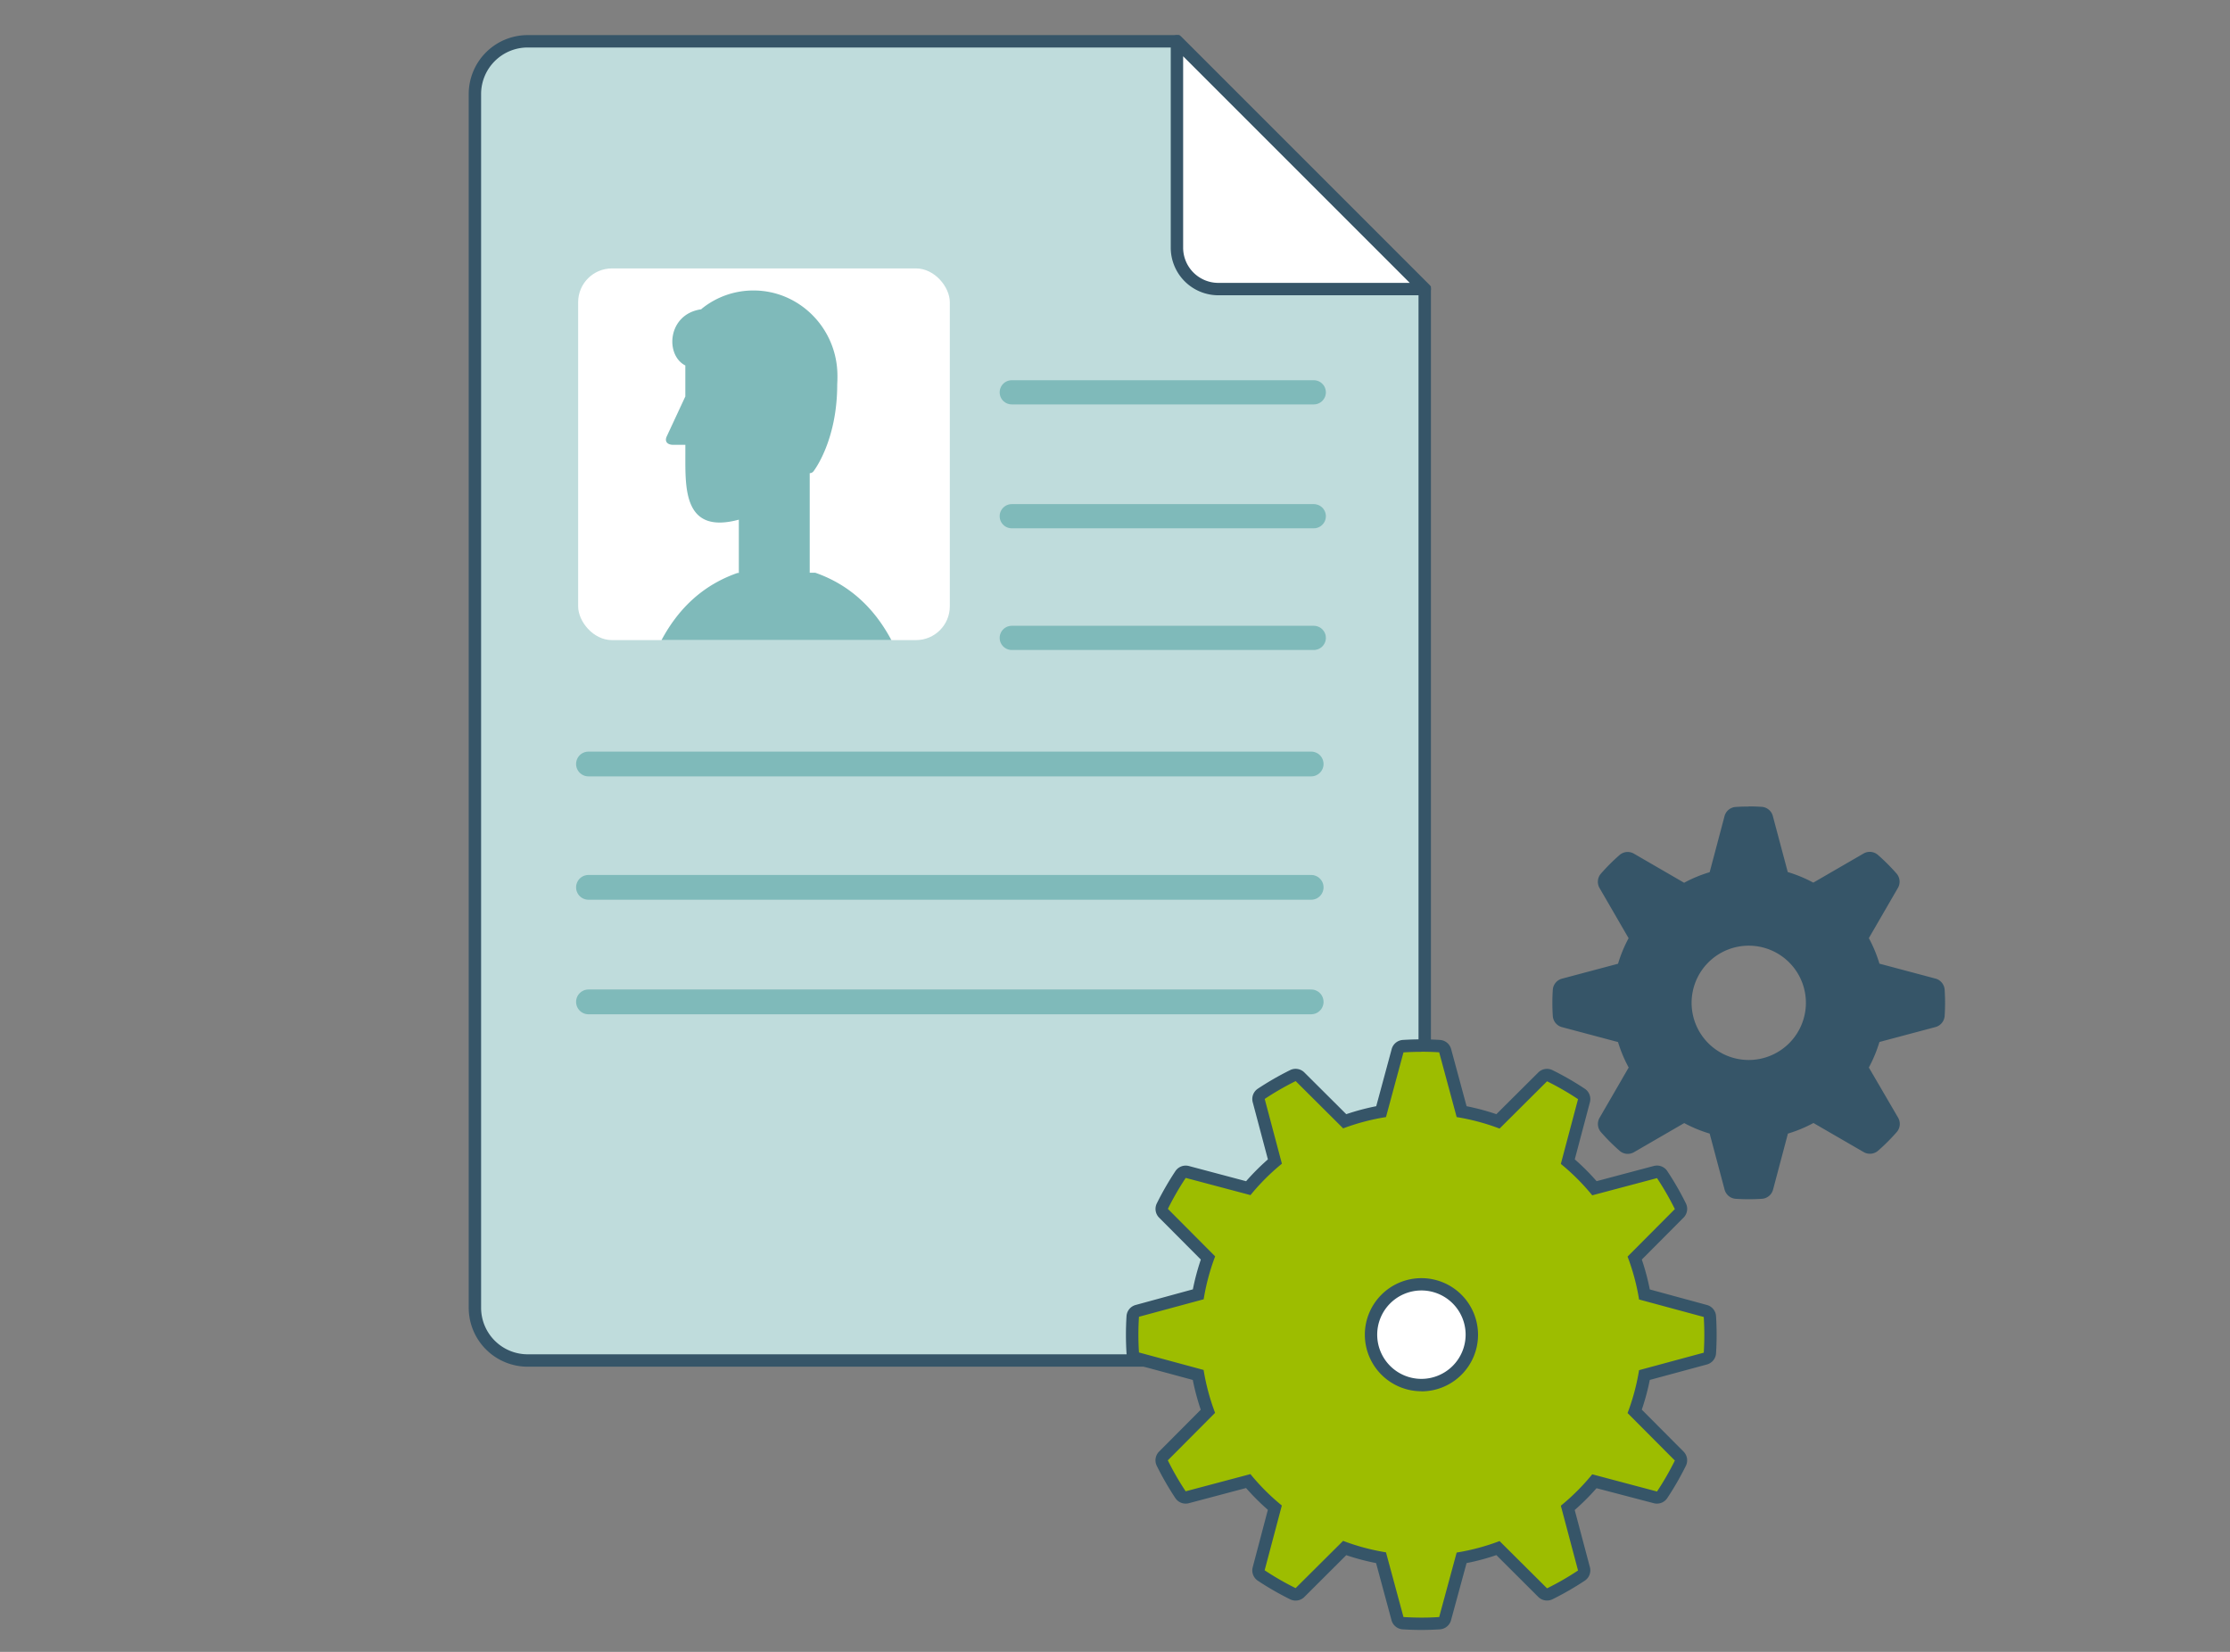
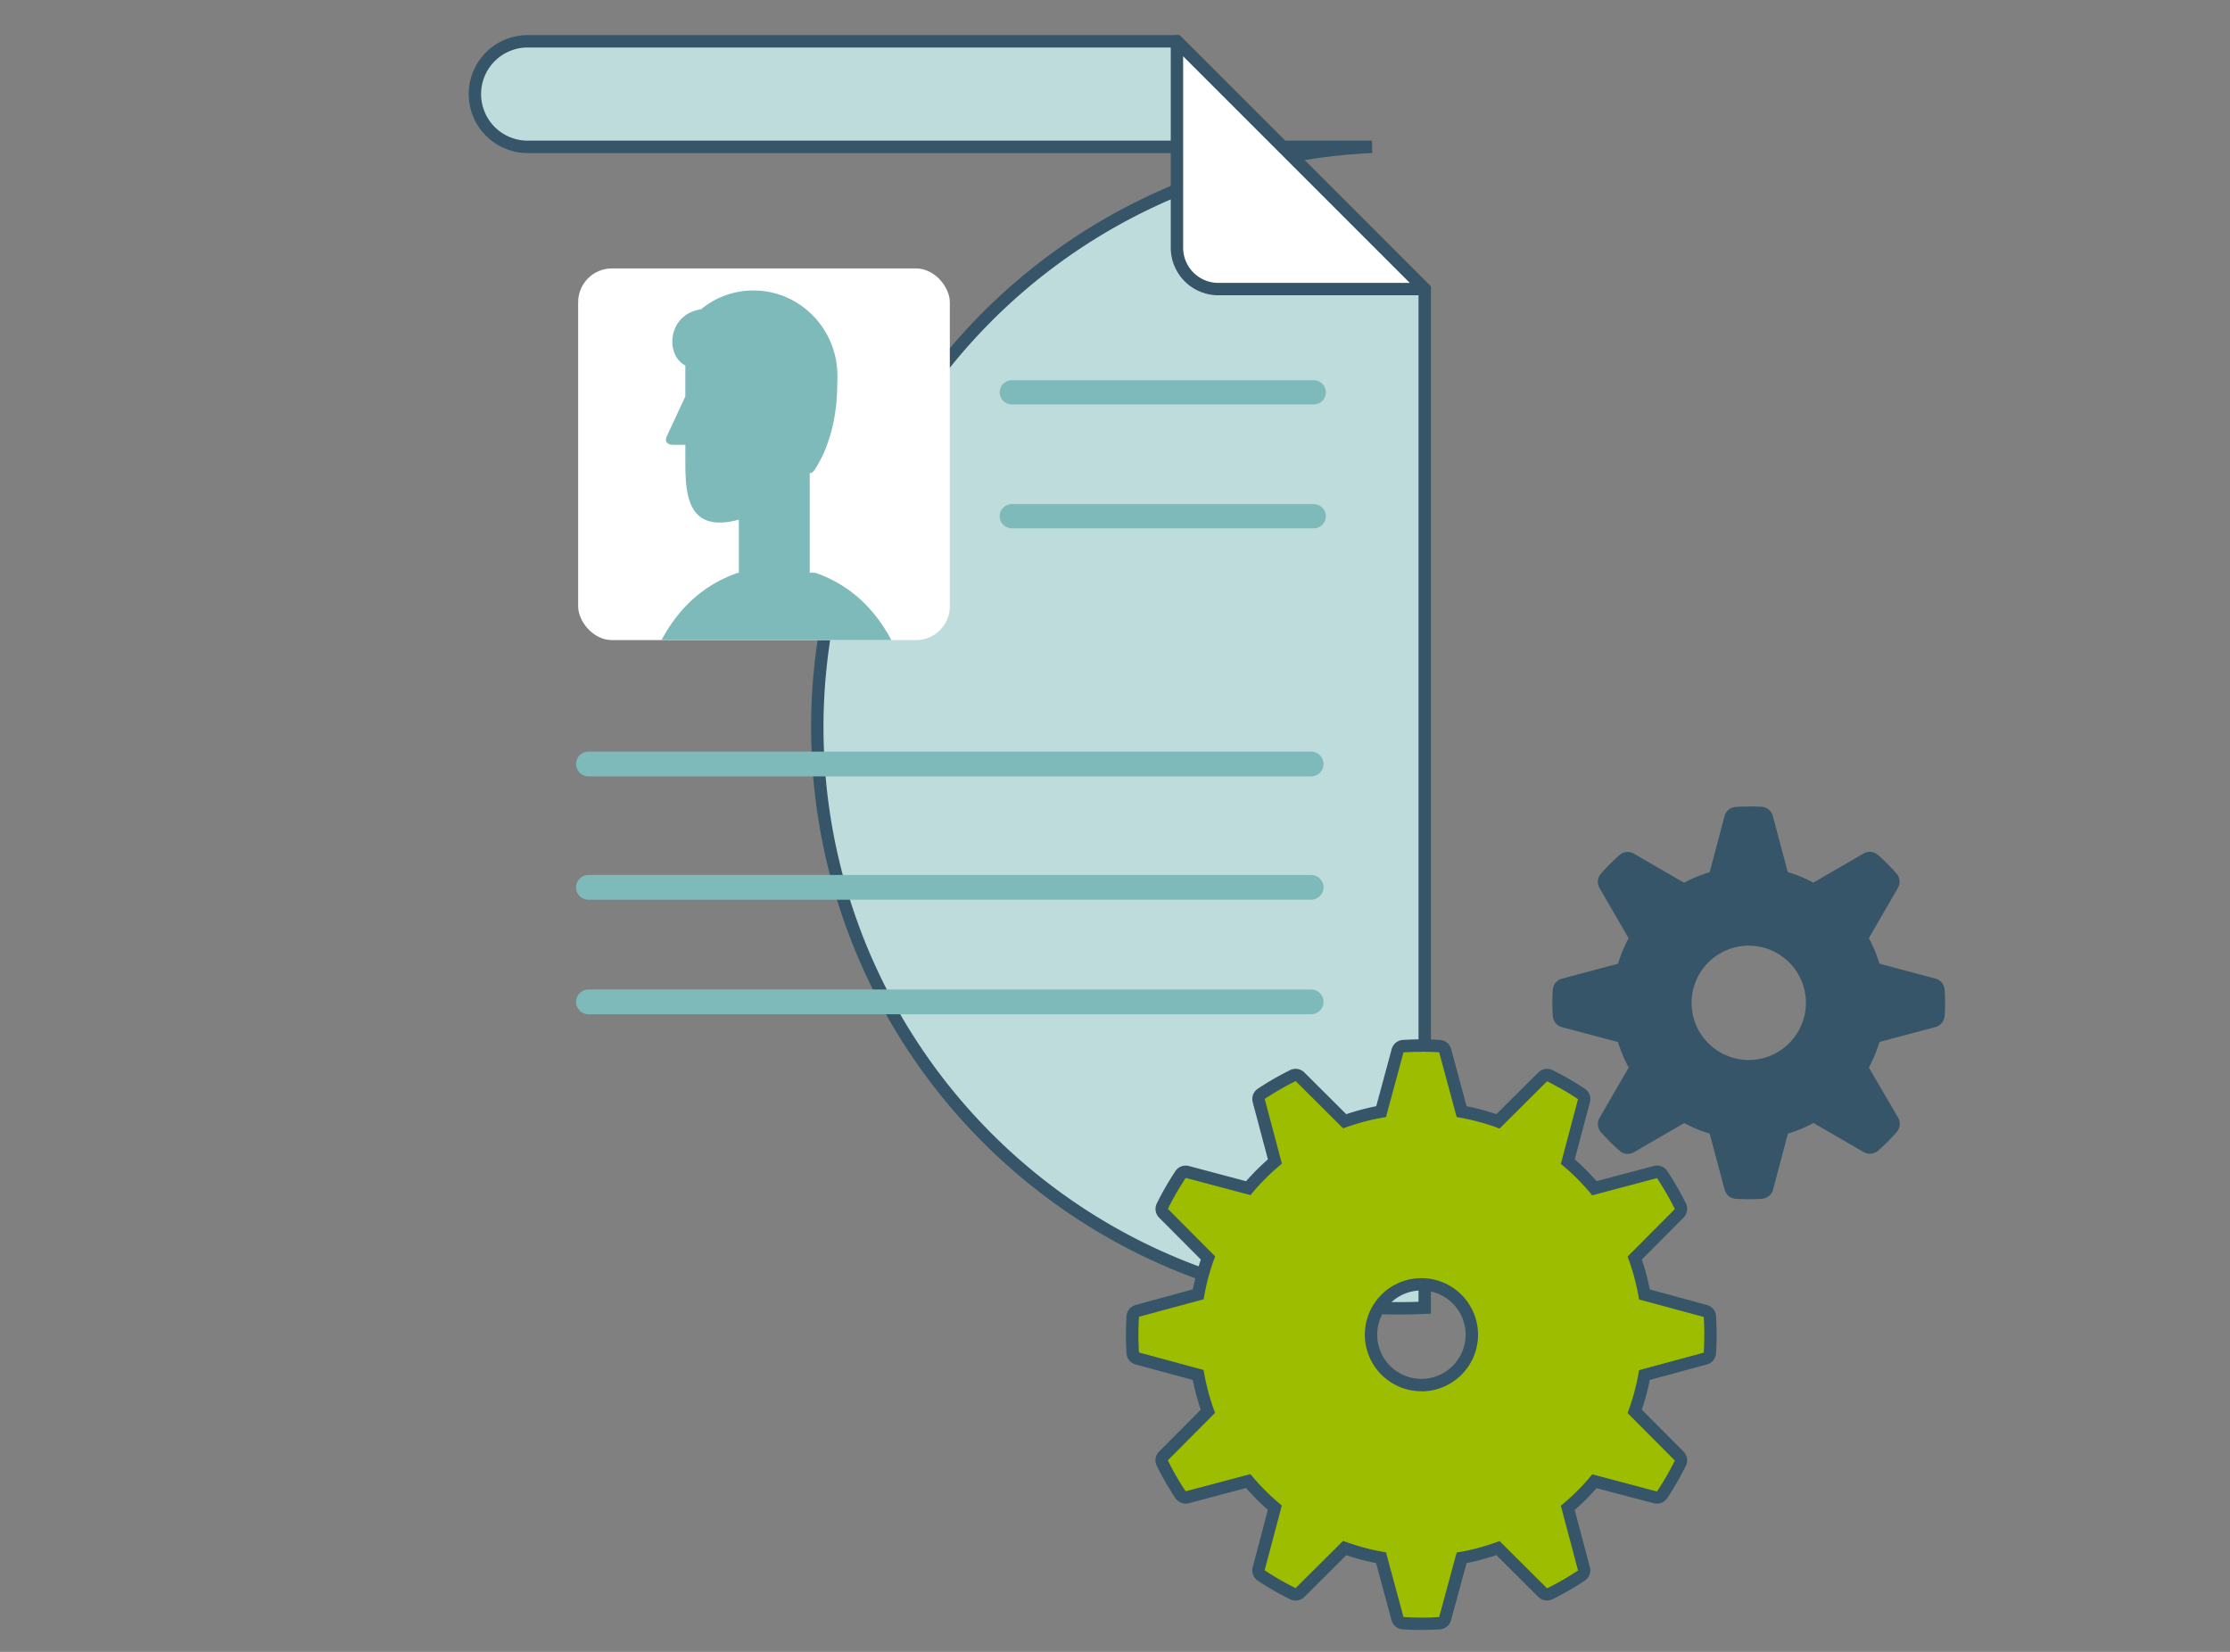
<svg xmlns="http://www.w3.org/2000/svg" viewBox="0 0 1080 800">
  <rect x="0" y="0" width="1080" height="800" fill="#808080" stroke="none" />
  <defs>
    <clipPath id="clip-path">
      <rect x="280" y="130" width="180" height="180" style="fill:none" />
    </clipPath>
  </defs>
  <title>Zeichenfläche 2</title>
  <g id="Ebene_16" data-name="Ebene 16">
-     <path d="M255.56,20A25.56,25.56,0,0,0,230,45.56V633.33a25.56,25.56,0,0,0,25.56,25.56H664.44A25.56,25.56,0,0,0,690,633.33V140L570,20Z" style="fill:#bfdcdc;stroke:#365568;stroke-miterlimit:10;stroke-width:6px" />
+     <path d="M255.56,20A25.56,25.56,0,0,0,230,45.56a25.56,25.56,0,0,0,25.56,25.56H664.44A25.56,25.56,0,0,0,690,633.33V140L570,20Z" style="fill:#bfdcdc;stroke:#365568;stroke-miterlimit:10;stroke-width:6px" />
    <path d="M590,140H690L570,20V120A20.06,20.06,0,0,0,590,140Z" style="fill:#fff;stroke:#365568;stroke-linejoin:round;stroke-width:6px" />
    <line x1="285" y1="370" x2="635" y2="370" style="fill:#fff;stroke:#7fbaba;stroke-linecap:round;stroke-miterlimit:10;stroke-width:12px" />
    <line x1="285" y1="429.74" x2="635" y2="429.74" style="fill:#fff;stroke:#7fbaba;stroke-linecap:round;stroke-miterlimit:10;stroke-width:12px" />
    <line x1="490" y1="250" x2="636.27" y2="250" style="fill:#fff;stroke:#7fbaba;stroke-linecap:round;stroke-miterlimit:10;stroke-width:11.712px" />
-     <line x1="490" y1="308.93" x2="636.27" y2="308.93" style="fill:#fff;stroke:#7fbaba;stroke-linecap:round;stroke-miterlimit:10;stroke-width:11.712px" />
    <line x1="490" y1="190" x2="636.27" y2="190" style="fill:#fff;stroke:#7fbaba;stroke-linecap:round;stroke-miterlimit:10;stroke-width:11.712px" />
    <line x1="285" y1="485.21" x2="635" y2="485.21" style="fill:#fff;stroke:#7fbaba;stroke-linecap:round;stroke-miterlimit:10;stroke-width:12px" />
-     <circle cx="684.08" cy="654.58" r="43.5" style="fill:#fff;stroke:#9dbd00;stroke-linejoin:round;stroke-width:6px" />
    <path d="M688.36,786.41c-2.94,0-5.91-.1-8.84-.28a3,3,0,0,1-2.7-2.21l-8-29.48a109.34,109.34,0,0,1-17.62-4.73l-21.65,21.55a3,3,0,0,1-2.11.87,3,3,0,0,1-1.34-.31,141.8,141.8,0,0,1-15.3-8.83,3,3,0,0,1-1.23-3.27l7.84-29.51a108.48,108.48,0,0,1-12.9-12.91L575,725.14a3,3,0,0,1-.77.1,3,3,0,0,1-2.5-1.33,140.85,140.85,0,0,1-8.83-15.3,3,3,0,0,1,.56-3.45L585,683.52a110.78,110.78,0,0,1-4.73-17.63l-29.48-8a3,3,0,0,1-2.21-2.7,140.78,140.78,0,0,1,0-17.67,3,3,0,0,1,2.21-2.71l29.48-8A110.78,110.78,0,0,1,585,609.25l-21.55-21.64a3,3,0,0,1-.56-3.45,140.85,140.85,0,0,1,8.83-15.3,3,3,0,0,1,2.5-1.34,3,3,0,0,1,.77.1l29.52,7.84a109.14,109.14,0,0,1,12.9-12.9l-7.84-29.51a3,3,0,0,1,1.23-3.27,141.18,141.18,0,0,1,15.3-8.84,3,3,0,0,1,1.34-.31,3,3,0,0,1,2.11.88l21.65,21.54a110.35,110.35,0,0,1,17.62-4.72l8-29.48a3,3,0,0,1,2.7-2.21c2.93-.19,5.9-.28,8.84-.28s5.9.09,8.83.28a3,3,0,0,1,2.71,2.21l8,29.48a110.92,110.92,0,0,1,17.62,4.72l21.64-21.54a3,3,0,0,1,3.45-.57,142.59,142.59,0,0,1,15.3,8.84,3,3,0,0,1,1.24,3.27l-7.84,29.51a110.68,110.68,0,0,1,12.9,12.9l29.51-7.84a3,3,0,0,1,.77-.1,3,3,0,0,1,2.5,1.34,140.93,140.93,0,0,1,8.84,15.3,3,3,0,0,1-.57,3.45l-21.54,21.64a109.7,109.7,0,0,1,4.72,17.63l29.48,8a3,3,0,0,1,2.21,2.71,140.78,140.78,0,0,1,0,17.67,3,3,0,0,1-2.21,2.7l-29.48,8a109.7,109.7,0,0,1-4.72,17.63l21.54,21.64a3,3,0,0,1,.57,3.45,142.59,142.59,0,0,1-8.84,15.3,3,3,0,0,1-2.5,1.33,3,3,0,0,1-.77-.1l-29.51-7.84a110,110,0,0,1-12.9,12.91l7.84,29.51a3,3,0,0,1-1.24,3.27,139.9,139.9,0,0,1-15.3,8.83,3,3,0,0,1-1.33.31,3,3,0,0,1-2.12-.87l-21.64-21.55a109.89,109.89,0,0,1-17.62,4.73l-8,29.48a3,3,0,0,1-2.71,2.21C694.26,786.31,691.29,786.41,688.36,786.41Zm0-164.43a24.41,24.41,0,1,0,24.4,24.4A24.44,24.44,0,0,0,688.36,622Z" style="fill:#9dbd00;fill-rule:evenodd" />
    <path d="M688.36,509.36q4.32,0,8.64.27L705.47,541a106.62,106.62,0,0,1,20.78,5.57l23-22.9a137.46,137.46,0,0,1,15,8.65l-8.33,31.36a107.19,107.19,0,0,1,15.21,15.21l31.37-8.33a138.33,138.33,0,0,1,8.64,15l-22.9,23a106.62,106.62,0,0,1,5.57,20.78l31.33,8.47a138.54,138.54,0,0,1,0,17.29l-31.33,8.47a106.72,106.72,0,0,1-5.57,20.77l22.9,23a136.44,136.44,0,0,1-8.64,15l-31.37-8.33a106.67,106.67,0,0,1-15.21,15.21l8.33,31.37a137.38,137.38,0,0,1-15,8.64l-23-22.89a106.6,106.6,0,0,1-20.78,5.56L697,783.13q-4.32.29-8.64.28t-8.65-.28l-8.47-31.33a106.69,106.69,0,0,1-20.77-5.56l-23,22.89a136.44,136.44,0,0,1-15-8.64l8.33-31.37a106.15,106.15,0,0,1-15.21-15.21l-31.37,8.33a136.44,136.44,0,0,1-8.64-15l22.89-23a106.69,106.69,0,0,1-5.56-20.77L551.61,655a134.8,134.8,0,0,1,0-17.29l31.33-8.47a106.6,106.6,0,0,1,5.56-20.78l-22.89-23a138.33,138.33,0,0,1,8.64-15l31.37,8.33a106.67,106.67,0,0,1,15.21-15.21l-8.33-31.36a136.52,136.52,0,0,1,15-8.65l23,22.9A106.72,106.72,0,0,1,671.24,541l8.47-31.33q4.32-.27,8.65-.27m0,164.43A27.41,27.41,0,1,0,661,646.38a27.42,27.42,0,0,0,27.41,27.41m0-170.43c-3,0-6,.1-9,.28a6,6,0,0,0-5.41,4.43l-7.48,27.66A114.59,114.59,0,0,0,652,539.6L631.7,519.38a6,6,0,0,0-6.9-1.12,143.62,143.62,0,0,0-15.63,9,6,6,0,0,0-2.47,6.54l7.35,27.69a114.51,114.51,0,0,0-10.56,10.57l-27.7-7.36a6.26,6.26,0,0,0-1.54-.2,6,6,0,0,0-5,2.68,143.37,143.37,0,0,0-9,15.63,6,6,0,0,0,1.12,6.9L581.57,610a113.65,113.65,0,0,0-3.86,14.43L550,632a6,6,0,0,0-4.42,5.41,143,143,0,0,0,0,18,6,6,0,0,0,4.42,5.41l27.67,7.48a114.55,114.55,0,0,0,3.86,14.43L561.35,703a6,6,0,0,0-1.12,6.9,144.32,144.32,0,0,0,9,15.63,6,6,0,0,0,5,2.67,5.82,5.82,0,0,0,1.54-.2l27.7-7.35a114.4,114.4,0,0,0,10.56,10.56L606.7,759a6,6,0,0,0,2.47,6.54,145.28,145.28,0,0,0,15.63,9,6,6,0,0,0,6.9-1.12L652,753.17A112.88,112.88,0,0,0,666.44,757l7.48,27.67a6,6,0,0,0,5.41,4.42c3,.19,6,.29,9,.29s6-.1,9-.29a6,6,0,0,0,5.41-4.42L710.27,757a112,112,0,0,0,14.43-3.86L745,773.39a6,6,0,0,0,6.9,1.12,143.37,143.37,0,0,0,15.63-9A6,6,0,0,0,770,759l-7.36-27.7a113.28,113.28,0,0,0,10.57-10.56L800.92,728a5.89,5.89,0,0,0,1.55.2,6,6,0,0,0,5-2.67,142.68,142.68,0,0,0,9-15.63,6,6,0,0,0-1.12-6.9l-20.22-20.31A112.92,112.92,0,0,0,799,668.3l27.66-7.48a6,6,0,0,0,4.43-5.41,146.9,146.9,0,0,0,0-18,6,6,0,0,0-4.43-5.41L799,624.47A112,112,0,0,0,795.14,610l20.22-20.31a6,6,0,0,0,1.12-6.9,141.75,141.75,0,0,0-9-15.63,6,6,0,0,0-5-2.68,6.34,6.34,0,0,0-1.55.2l-27.69,7.36a114.62,114.62,0,0,0-10.57-10.57L770,533.82a6,6,0,0,0-2.48-6.54,141.75,141.75,0,0,0-15.63-9,6,6,0,0,0-6.9,1.12L724.7,539.6a113.69,113.69,0,0,0-14.43-3.87l-7.48-27.66a6,6,0,0,0-5.41-4.43c-3-.18-6-.28-9-.28Zm0,164.43a21.41,21.41,0,1,1,21.4-21.41,21.43,21.43,0,0,1-21.4,21.41Z" style="fill:#365568" />
    <path d="M846.94,577.75c-2,0-4.11-.06-6.14-.2a3,3,0,0,1-2.7-2.22l-7.67-28.79a62.94,62.94,0,0,1-14.86-6.16l-25.78,14.94a3,3,0,0,1-3.48-.34,93.57,93.57,0,0,1-8.68-8.68,3,3,0,0,1-.34-3.48L792.23,517a62.94,62.94,0,0,1-6.16-14.86l-28.79-7.67a3,3,0,0,1-2.22-2.7,93,93,0,0,1,0-12.27,3,3,0,0,1,2.22-2.7l28.79-7.67a63.11,63.11,0,0,1,6.16-14.86l-14.94-25.78a3,3,0,0,1,.34-3.48,93.57,93.57,0,0,1,8.68-8.68,3,3,0,0,1,3.48-.34L815.57,431a63.11,63.11,0,0,1,14.86-6.16L838.1,396a3,3,0,0,1,2.7-2.22c2-.13,4.1-.2,6.14-.2s4.1.07,6.13.2a3,3,0,0,1,2.7,2.22l7.67,28.79A62.76,62.76,0,0,1,878.3,431L904.08,416a3,3,0,0,1,3.48.34,93.57,93.57,0,0,1,8.68,8.68,3,3,0,0,1,.34,3.48l-14.93,25.78a63.08,63.08,0,0,1,6.15,14.86l28.79,7.67a3,3,0,0,1,2.22,2.7,93,93,0,0,1,0,12.27,3,3,0,0,1-2.22,2.7l-28.79,7.67A62.91,62.91,0,0,1,901.65,517l14.93,25.78a3,3,0,0,1-.34,3.48,93.57,93.57,0,0,1-8.68,8.68,3,3,0,0,1-3.48.34L878.3,540.38a62.76,62.76,0,0,1-14.86,6.16l-7.67,28.79a3,3,0,0,1-2.7,2.22C851,577.69,849,577.75,846.94,577.75Zm0-122.75a30.68,30.68,0,1,0,30.67,30.68A30.71,30.71,0,0,0,846.94,455Z" style="fill:#365568;fill-rule:evenodd" />
    <path d="M846.94,396.6c2,0,4,.06,5.94.2L861,427.28a60.35,60.35,0,0,1,17.29,7.16l27.3-15.81A88.69,88.69,0,0,1,914,427l-15.81,27.3a60.23,60.23,0,0,1,7.16,17.29l30.49,8.12a90.42,90.42,0,0,1,0,11.87l-30.49,8.13A60.17,60.17,0,0,1,898.17,517L914,544.33a89.78,89.78,0,0,1-8.39,8.39l-27.3-15.81A60.35,60.35,0,0,1,861,544.07l-8.12,30.49q-3,.2-5.94.19t-5.94-.19l-8.12-30.49a60.23,60.23,0,0,1-17.29-7.16l-27.3,15.81a89.89,89.89,0,0,1-8.4-8.39L795.71,517a59.92,59.92,0,0,1-7.17-17.28l-30.48-8.13a87.07,87.07,0,0,1,0-11.87l30.48-8.12a60,60,0,0,1,7.17-17.29L779.89,427a88.8,88.8,0,0,1,8.4-8.4l27.3,15.81a60.23,60.23,0,0,1,17.29-7.16L841,396.8c2-.14,4-.2,5.94-.2m0,122.75a33.68,33.68,0,1,0-33.68-33.67,33.69,33.69,0,0,0,33.68,33.67m0-128.75c-2.11,0-4.24.07-6.34.21a6,6,0,0,0-5.4,4.44L828,422.4a65.17,65.17,0,0,0-12.37,5.12l-24.3-14.08a6,6,0,0,0-7,.67,96.13,96.13,0,0,0-9,9,6,6,0,0,0-.67,6.95l14.08,24.31a65.82,65.82,0,0,0-5.12,12.37l-27.15,7.23a6,6,0,0,0-4.44,5.4,95.66,95.66,0,0,0,0,12.67,6,6,0,0,0,4.44,5.4l27.15,7.23A65.82,65.82,0,0,0,788.78,517L774.7,541.32a6,6,0,0,0,.67,7,97.25,97.25,0,0,0,9,9,6,6,0,0,0,7,.67l24.3-14.08A65.86,65.86,0,0,0,828,549l7.23,27.14a6,6,0,0,0,5.4,4.44c2.1.14,4.23.21,6.34.21s4.23-.07,6.33-.21a6,6,0,0,0,5.4-4.44L865.9,549a65.86,65.86,0,0,0,12.37-5.13l24.31,14.08a5.88,5.88,0,0,0,3,.81,6,6,0,0,0,4-1.48,97.14,97.14,0,0,0,9-9,6,6,0,0,0,.68-7L905.09,517a65.86,65.86,0,0,0,5.13-12.37l27.14-7.23a6,6,0,0,0,4.44-5.4,95.66,95.66,0,0,0,0-12.67,6,6,0,0,0-4.44-5.4l-27.14-7.23a65.86,65.86,0,0,0-5.13-12.37L919.18,430a6,6,0,0,0-.68-6.95,96,96,0,0,0-9-9,6,6,0,0,0-7-.67l-24.31,14.08a65.17,65.17,0,0,0-12.37-5.12l-7.23-27.15a6,6,0,0,0-5.4-4.44c-2.1-.14-4.23-.21-6.33-.21Zm0,122.75a27.68,27.68,0,1,1,27.67-27.67,27.71,27.71,0,0,1-27.67,27.67Z" style="fill:#365568" />
    <rect x="280" y="130" width="180" height="180" rx="16.36" ry="16.36" style="fill:#fff" />
    <g style="clip-path:url(#clip-path)">
      <path d="M439.11,327.69c-5.9-17.92-17.14-40.85-44.26-50.31h-2.7V229.15h0a2.3,2.3,0,0,0,1.81-.88c.47-.6,11.51-15.07,11.51-42.06,0,0,0-.08,0-.11.05-.88.1-1.88.1-2.9V182c0-22.78-18.22-41.32-40.62-41.32A39.74,39.74,0,0,0,340,149.4a2.81,2.81,0,0,0-.38.39C323.22,152.1,322,172,331.91,177v15l-9,19.34c-1.1,2.38.12,4.09,3.22,4.09h5.79v4.24c0,16.73-1,39.26,25.9,32v25.82h-.66c-27.12,9.46-38.35,32.39-44.26,50.31-.69,2-1.32,3.79-1.89,5.43H441C440.43,331.48,439.8,329.65,439.11,327.69Z" style="fill:#7fbaba" />
    </g>
  </g>
</svg>